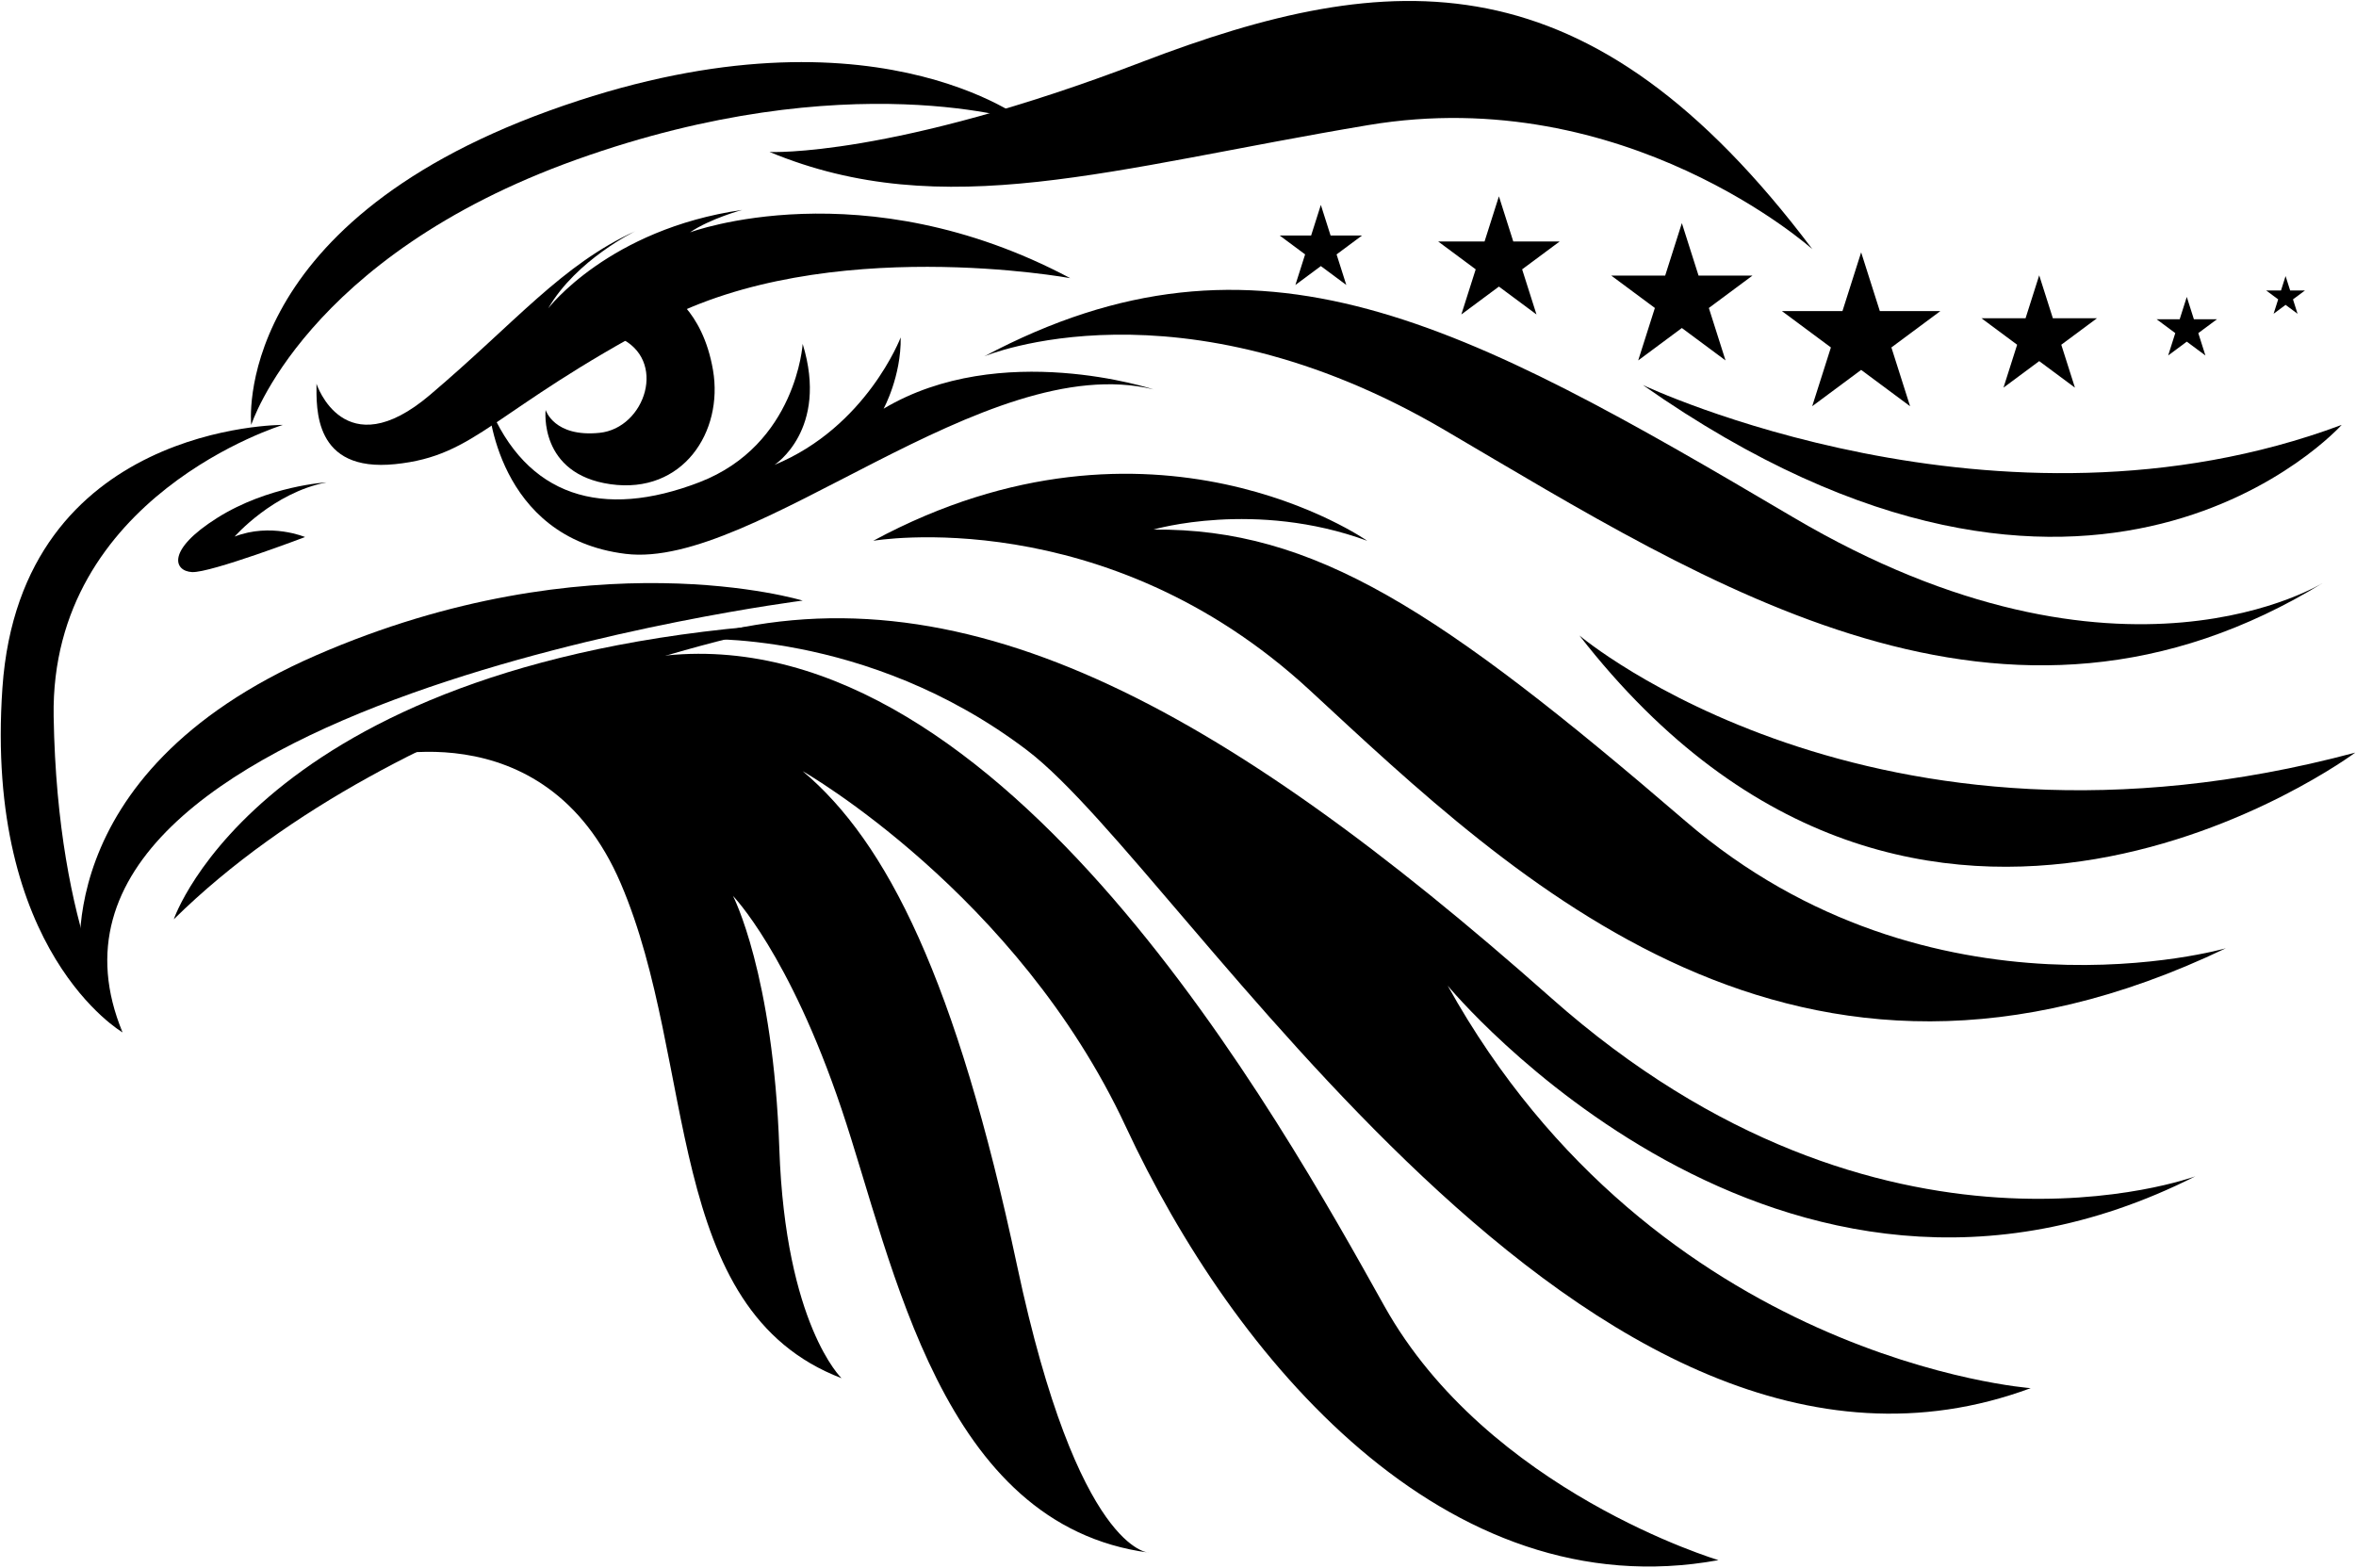
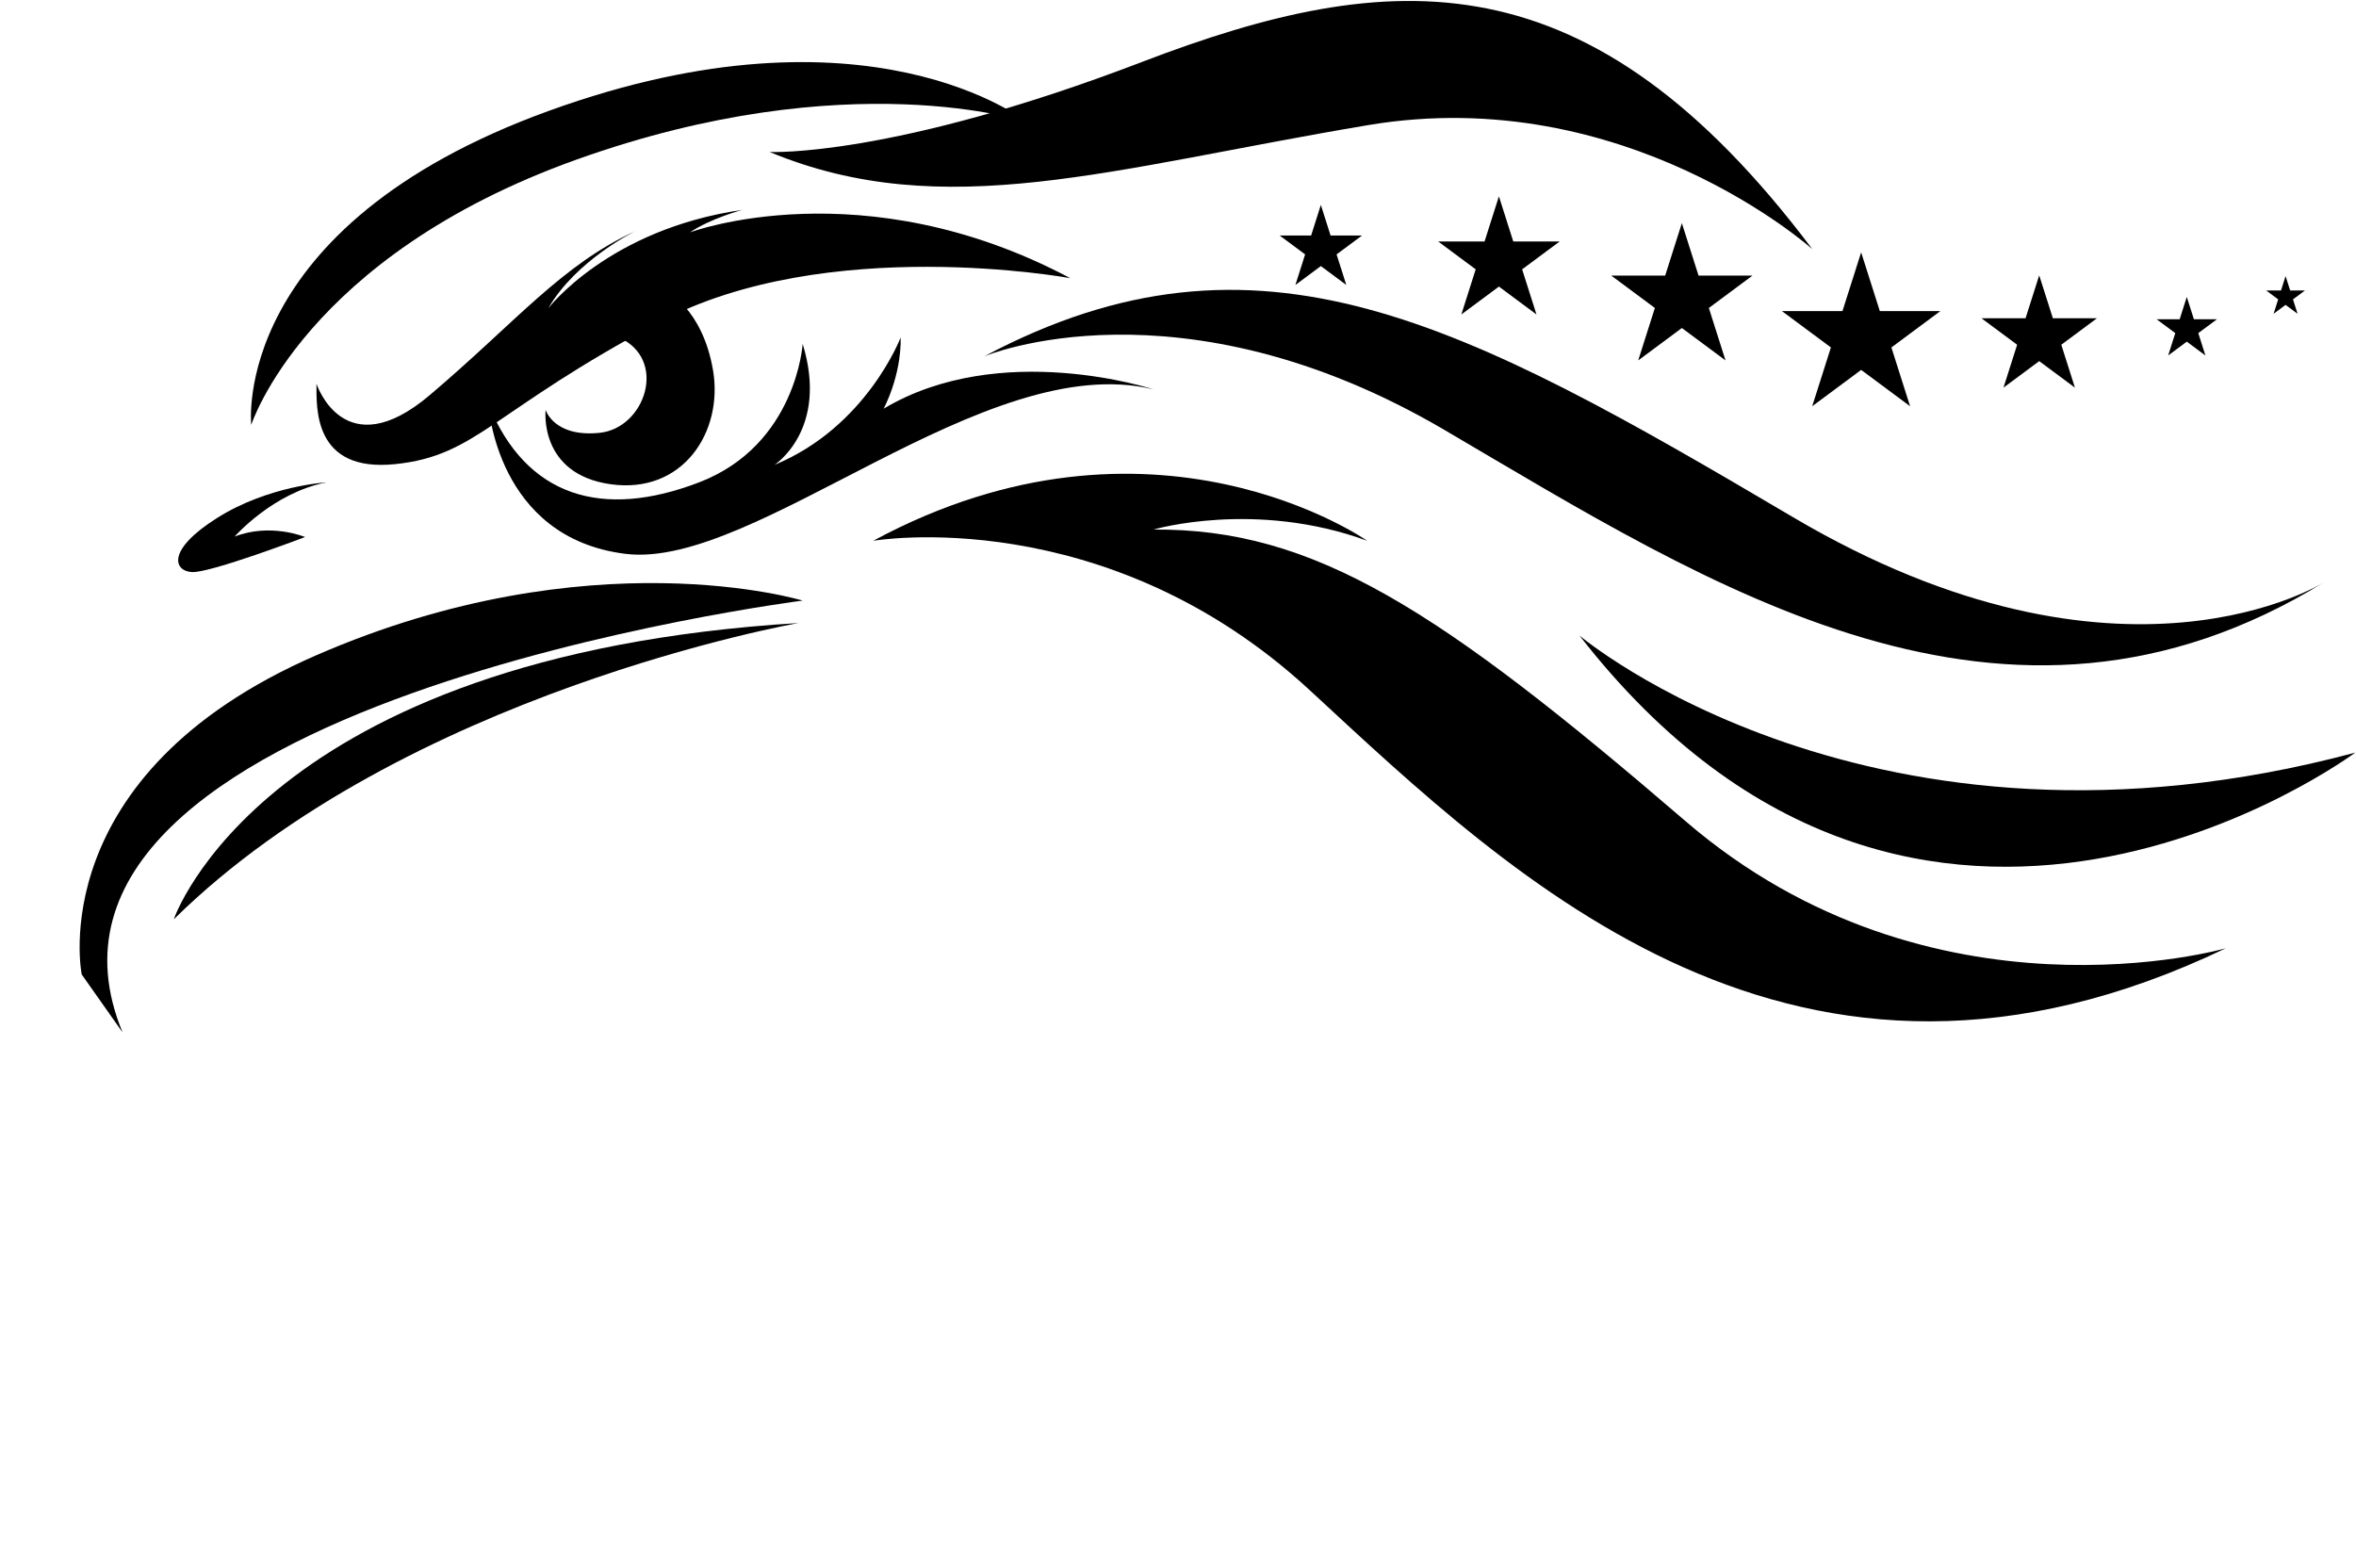
<svg xmlns="http://www.w3.org/2000/svg" viewBox="0 0 996 663" fill="none">
-   <path d="M51.813 436.484C51.813 436.484 -6.707 402.502 1.026 290.807C8.76 179.112 119.614 179.638 119.614 179.638C119.614 179.638 21.135 209.67 22.681 302.924C24.229 396.179 51.813 436.484 51.813 436.484Z" fill="currentColor" />
  <path d="M34.541 411.986C34.541 411.986 17.526 327.687 133.536 277.109C249.546 226.53 339.331 253.926 339.331 253.926C339.331 253.926 -5.677 297.656 51.813 436.484L34.541 411.986Z" fill="currentColor" />
  <path d="M106.209 179.638C106.209 179.638 96.928 95.867 232.016 46.868C367.103 -2.131 434.131 51.61 434.131 51.61C434.131 51.61 358.854 26.32 243.875 67.416C128.896 108.511 106.209 179.638 106.209 179.638Z" fill="currentColor" />
  <path d="M325.34 64.254C325.34 64.254 376.9 66.759 482.597 26.255C588.296 -14.249 671.824 -20.045 766.178 105.349C766.178 105.349 687.291 34.656 578.499 52.879C469.707 71.102 399.07 94.813 325.34 64.254Z" fill="currentColor" />
  <path d="M206.494 170.945C206.494 170.945 209.588 227.451 264.499 234.169C319.41 240.887 416.473 147.236 487.625 164.623C487.625 164.623 423.046 143.285 373.548 172.79C373.548 172.79 381.024 159.146 380.766 142.654C380.766 142.654 366.329 180.537 327.402 196.553C327.402 196.553 350.487 181.747 339.331 145.393C339.331 145.393 336.684 188.069 295.693 203.875C254.703 219.68 222.477 210.196 206.494 170.945Z" fill="currentColor" />
  <path d="M230.663 173.315C230.663 173.315 234.143 184.972 253.478 182.996C272.813 181.02 282.48 151.9 261.598 142.652C240.717 133.404 276.099 126.687 276.099 126.687L281.513 122.933C281.513 122.933 296.981 130.441 301.429 156.52C305.876 182.6 288.646 209.039 258.118 204.728C227.591 200.419 230.663 173.315 230.663 173.315Z" fill="currentColor" />
  <path d="M138.048 203.939C138.048 203.939 113.492 205.322 91.837 218.955C70.182 232.588 73.469 241.479 81.203 241.874C88.937 242.269 128.96 227.056 128.96 227.056C128.96 227.056 114.459 220.931 99.184 226.859C99.184 226.859 115.426 208.286 138.048 203.939Z" fill="currentColor" />
-   <path d="M154.676 321.365C154.676 321.365 229.953 297.656 262.436 373.523C294.918 449.392 279.966 553.712 355.76 582.689C355.76 582.689 332.042 560.035 329.465 485.746C326.887 411.459 309.872 378.793 309.872 378.793C309.872 378.793 333.589 403.029 355.76 468.887C377.931 534.746 397.651 644.86 485.755 656.451C485.755 656.451 455.787 656.449 430.006 535.271C404.226 414.091 374.978 356.007 339.331 326.041C339.331 326.041 430.005 377.738 475.894 476.262C521.784 574.785 610.983 680.686 726.477 659.612C726.477 659.612 629.029 630.633 585.203 552.132C541.377 473.628 424.42 262.882 281.814 277.108L230.577 281.85L170.144 308.062L154.676 321.365Z" fill="currentColor" />
-   <path d="M293.111 270.257C293.111 270.257 366.072 265.515 434.131 317.148C502.19 368.779 670.791 656.449 858.471 586.902C858.471 586.902 700.182 575.312 612.013 416.724C612.013 416.724 751.741 586.376 928.076 497.335C928.076 497.335 796.082 546.335 655.838 421.993C515.596 297.654 404.726 237.377 293.111 270.257Z" fill="currentColor" />
  <path d="M577.983 228.636C577.983 228.636 487.238 164.885 369.166 228.636C369.166 228.636 467.129 211.777 553.75 291.859C640.372 371.942 759.476 487.853 940.967 400.921C940.967 400.921 816.706 436.747 712.555 347.181C608.404 257.614 555.556 223.367 487.625 223.894C487.625 223.894 530.55 211.25 577.983 228.636Z" fill="currentColor" />
  <path d="M667.697 268.678C667.697 268.678 790.937 372.997 995.676 318.202C995.676 318.202 812.305 454.662 667.697 268.678Z" fill="currentColor" />
  <path d="M416.085 150.661C416.085 150.661 498.319 115.887 610.593 181.745C722.867 247.603 847.642 329.267 982.73 246.023C982.73 246.023 897.14 300.816 757.928 218.625C618.715 136.434 532.097 89.019 416.085 150.661Z" fill="currentColor" />
-   <path d="M694.508 162.777C694.508 162.777 844.548 233.906 989.947 179.638C989.947 179.638 885.28 296.601 694.508 162.777Z" fill="currentColor" />
  <path d="M558.39 86.641L562.5 99.568H575.802L565.04 107.558L569.15 120.485L558.39 112.496L547.628 120.485L551.738 107.558L540.977 99.568H554.279L558.39 86.641Z" fill="currentColor" />
  <path d="M633.667 83.008L639.733 102.085H659.363L643.481 113.876L649.548 132.953L633.667 121.163L617.785 132.953L623.852 113.876L607.971 102.085H627.6L633.667 83.008Z" fill="currentColor" />
  <path d="M711.007 94.335L718.058 116.507H740.872L722.414 130.21L729.464 152.383L711.007 138.68L692.549 152.383L699.6 130.21L681.142 116.507H703.956L711.007 94.335Z" fill="currentColor" />
  <path d="M786.801 106.686L794.703 131.538H820.275L799.587 146.898L807.489 171.75L786.801 156.391L766.111 171.75L774.015 146.898L753.324 131.538H778.897L786.801 106.686Z" fill="currentColor" />
  <path d="M862.077 116.403L867.845 134.541H886.51L871.41 145.751L877.178 163.89L862.077 152.679L846.978 163.89L852.745 145.751L837.646 134.541H856.311L862.077 116.403Z" fill="currentColor" />
  <path d="M924.466 125.531L927.472 134.989H937.204L929.331 140.833L932.339 150.291L924.466 144.446L916.593 150.291L919.601 140.833L911.728 134.989H921.459L924.466 125.531Z" fill="currentColor" />
  <path d="M966.229 116.724L968.164 122.81H974.427L969.359 126.571L971.296 132.656L966.229 128.896L961.163 132.656L963.099 126.571L958.032 122.81H964.295L966.229 116.724Z" fill="currentColor" />
  <path d="M73.468 388.671C73.468 388.671 110.978 277.239 337.585 263.409C337.585 263.409 170.917 292.65 73.468 388.671Z" fill="currentColor" />
  <path d="M133.794 162.251C133.794 162.251 145.395 197.814 181.745 166.993C218.095 136.171 237.43 111.935 268.624 97.71C268.624 97.71 243.618 109.828 231.759 130.376C231.759 130.376 257.281 96.92 313.739 88.753C313.739 88.753 300.204 92.441 291.697 98.237C291.697 98.237 364.655 70.971 452.435 117.599C452.435 117.599 349.573 98.632 278.807 136.171C208.041 173.71 201.66 192.677 167.051 196.234C132.44 199.791 133.794 172.525 133.794 162.251Z" fill="currentColor" />
</svg>